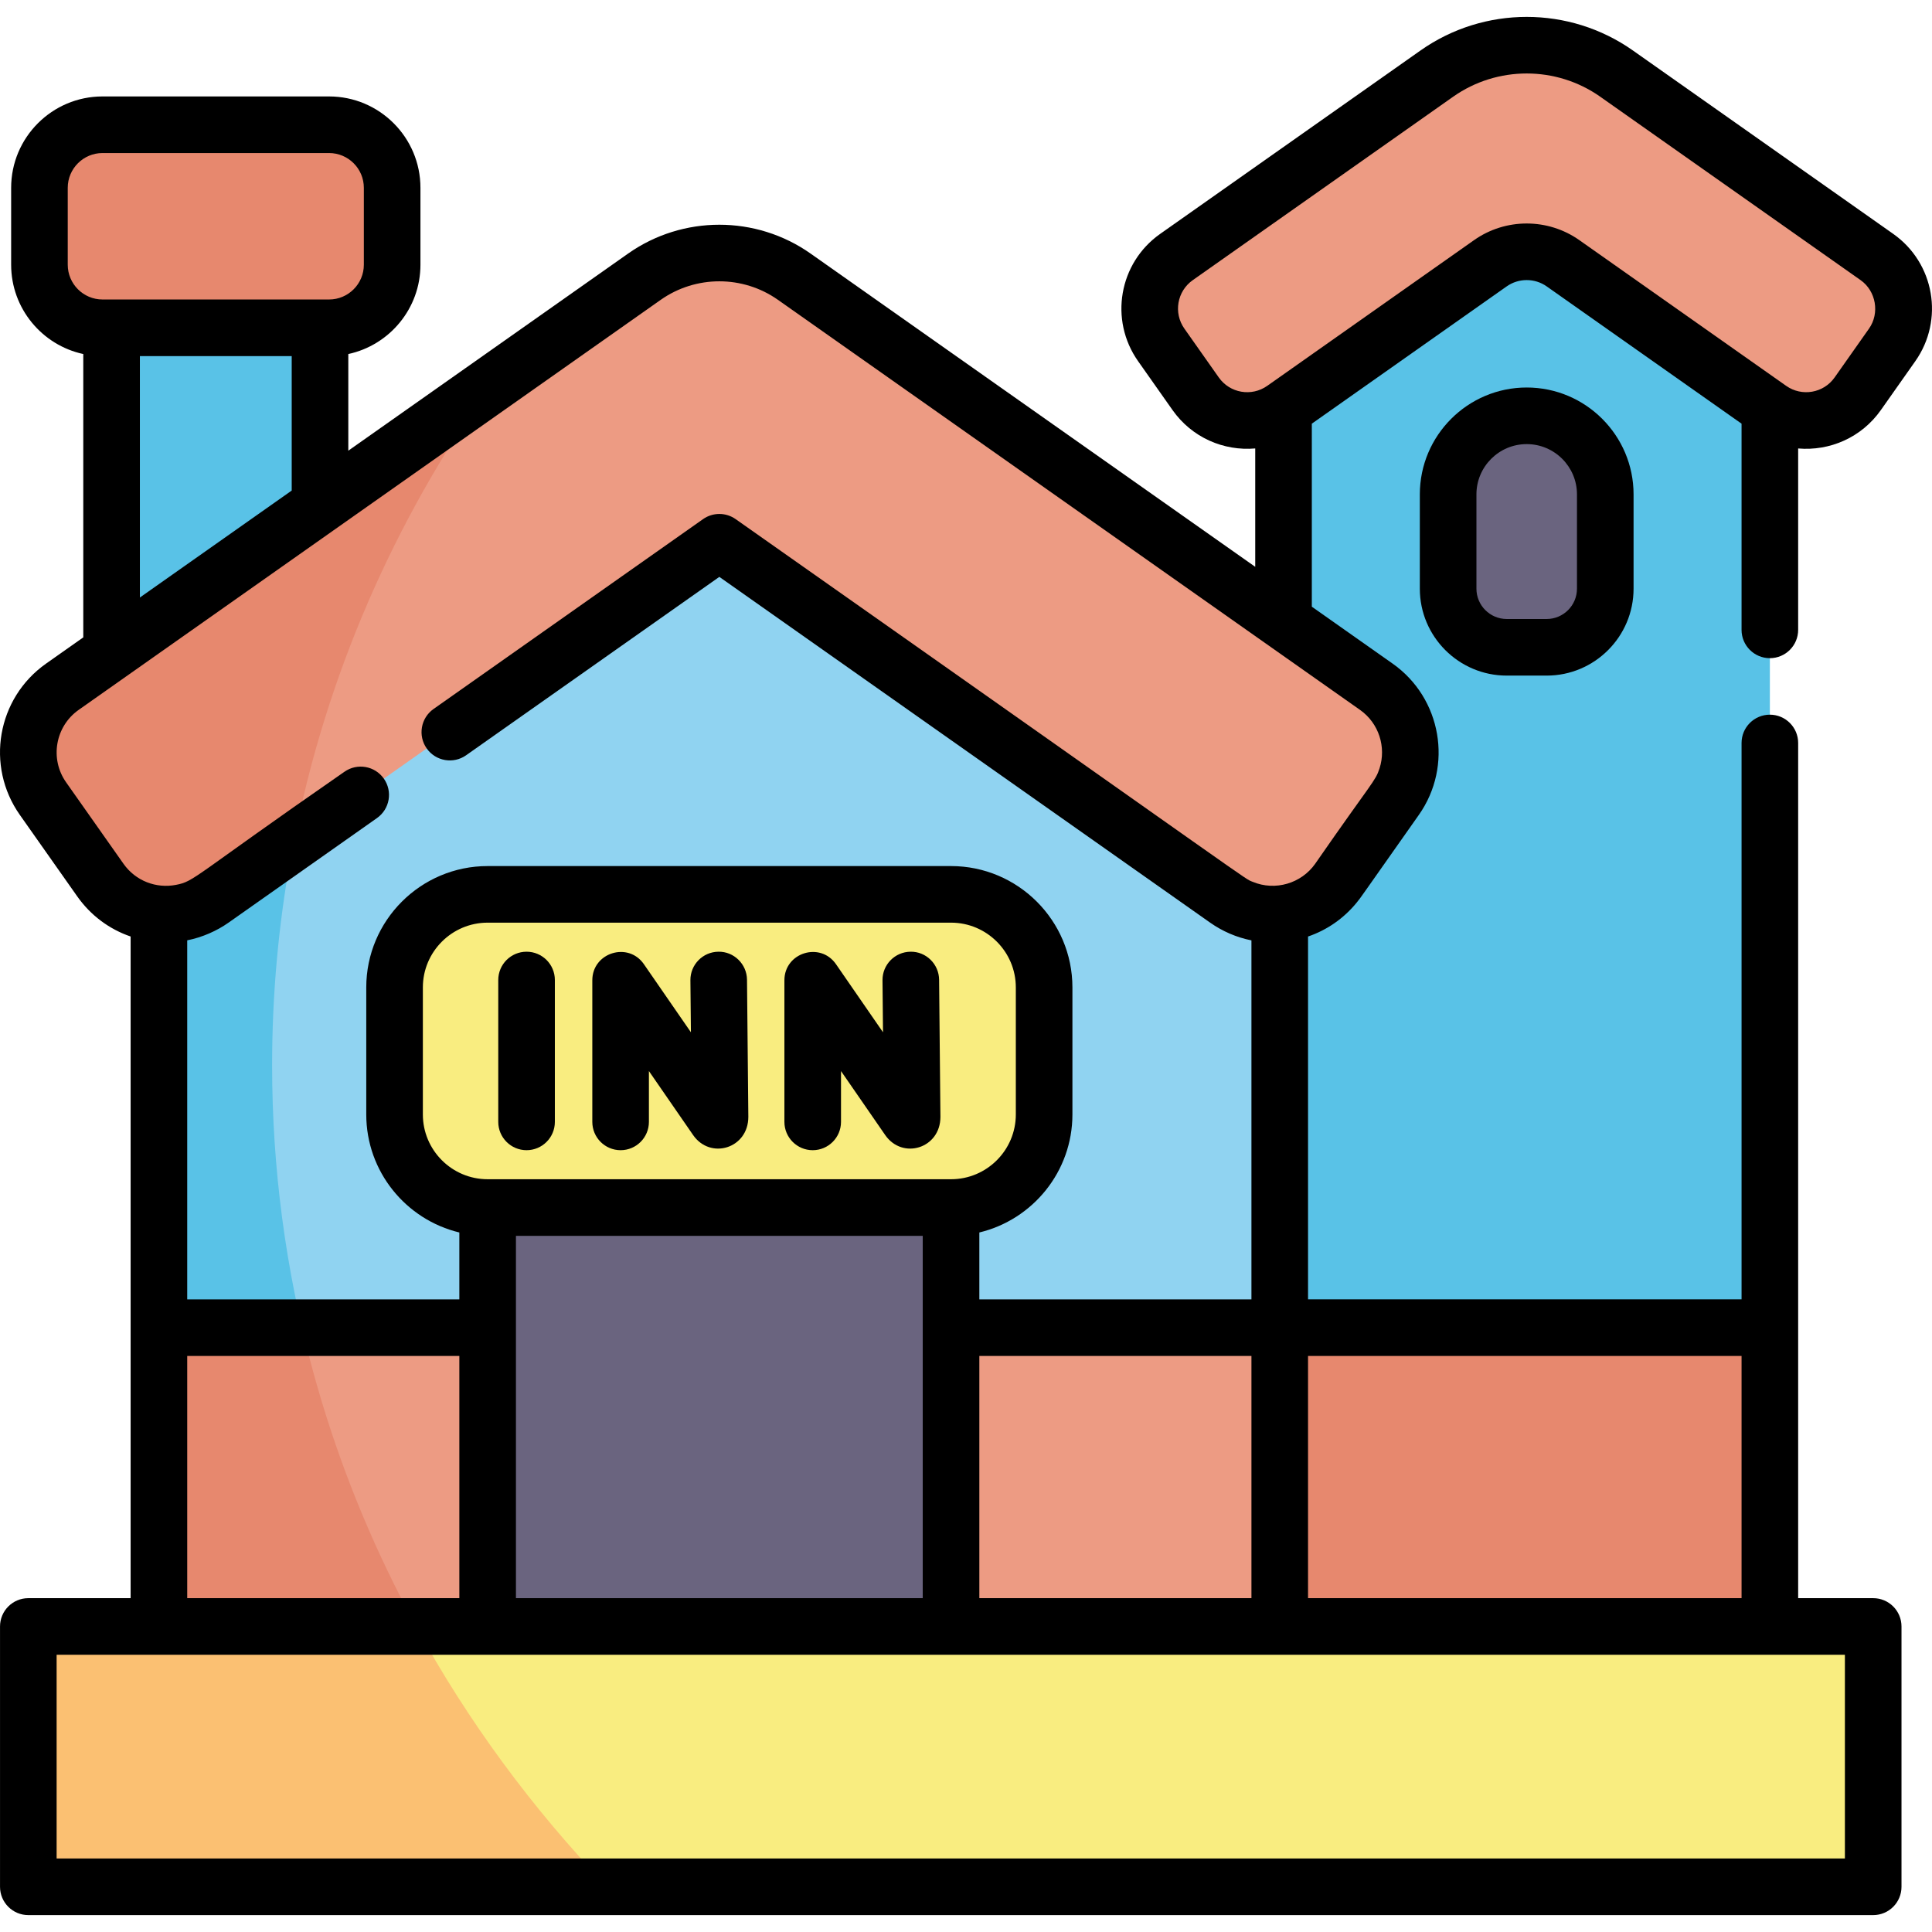
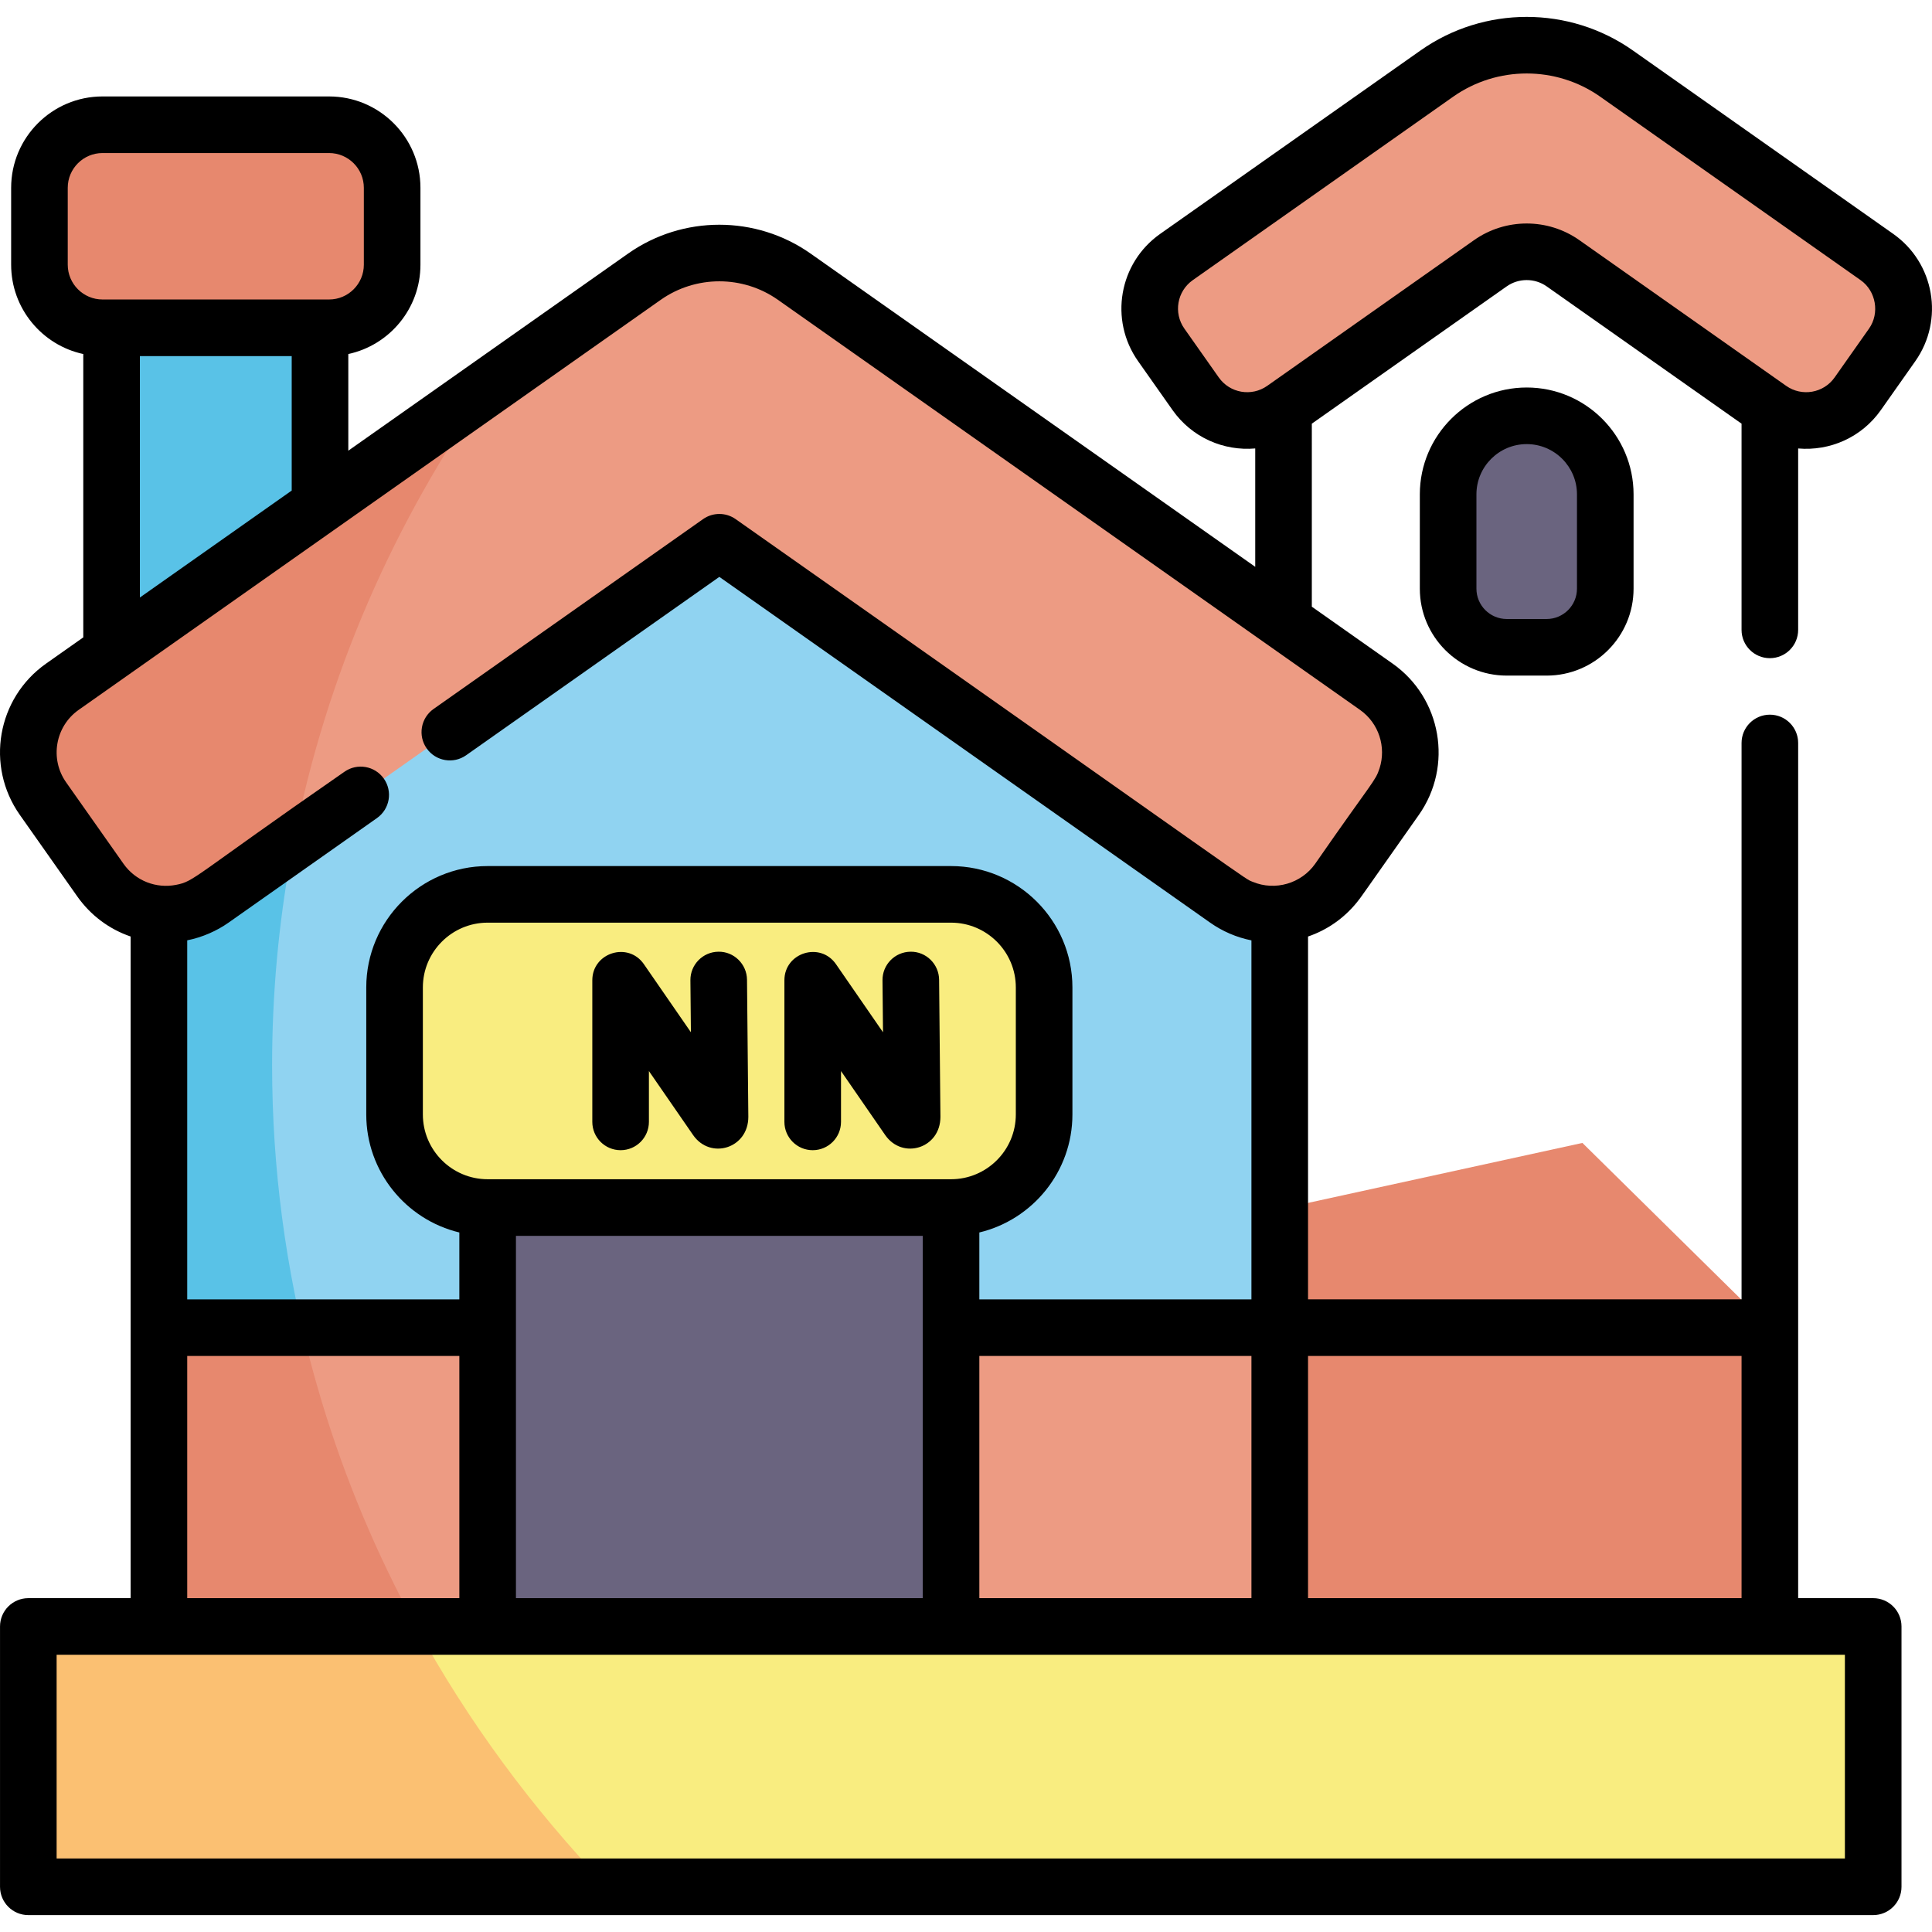
<svg xmlns="http://www.w3.org/2000/svg" id="Capa_1" enable-background="new 0 0 512 512" height="512" viewBox="0 0 512 512" width="512">
  <g>
    <g>
      <path d="m29.565 59.969h55.236v122.031h-55.236z" fill="#59c2e7" />
      <path d="m314.908 372.183 24.238 95.317 129.891-5.458v-110.185l-49.683-48.971-97.19 21.244z" fill="#e7886e" />
-       <path d="m469.037 78.833v273.024h-129.891l-24.238 20.326-19.046-74.862 44.289-88.499v-129.989l64.448-41.579z" fill="#59c2e7" />
      <path d="m339.146 208.822v143.035l-148.331 36.294-148.704-36.294v-143.035l148.522-100.608z" fill="#90d3f1" />
      <path d="m72.111 282.287c0-37.371 6.71-73.258 19.017-106.669l-49.017 33.204v143.035l40.384 9.856c-6.771-25.418-10.384-52.022-10.384-79.426z" fill="#59c2e7" />
      <path d="m364.738 182-154.246-108.664c-11.91-8.39-27.809-8.391-39.721 0l-154.245 108.664c-9.607 6.768-11.909 20.044-5.141 29.651l15.211 21.592c6.768 9.607 20.044 11.909 29.651 5.141l134.384-94.672 134.385 94.672c9.607 6.768 22.883 4.467 29.651-5.141l15.211-21.592c6.769-9.607 4.468-22.883-5.14-29.651z" fill="#ed9b83" />
      <path d="m497.41 68.118-69.002-48.611c-14.282-10.061-33.345-10.061-47.627 0l-69.002 48.611c-7.547 5.317-9.355 15.745-4.038 23.292l9.119 12.944c5.317 7.547 15.745 9.355 23.292 4.038l54.816-38.617c5.773-4.067 13.48-4.067 19.254 0l54.816 38.617c7.547 5.317 17.975 3.509 23.292-4.038l9.119-12.944c5.316-7.547 3.508-17.975-4.039-23.292z" fill="#ed9b83" />
      <path d="m87.204 33.065h-60.042c-9.231 0-16.715 7.484-16.715 16.715v20.38c0 9.231 7.484 16.715 16.715 16.715h60.042c9.231 0 16.715-7.484 16.715-16.715v-20.38c0-9.232-7.484-16.715-16.715-16.715z" fill="#e7886e" />
      <path d="m42.111 351.857h297.035v115.643h-297.035z" fill="#ed9b83" />
      <path d="m129.228 290.349h122.808v157.034h-122.808z" fill="#6a647f" />
      <path d="m252.036 237.027h-122.808c-13.624 0-24.668 11.044-24.668 24.668v33.659c0 13.624 11.044 24.668 24.668 24.668h122.808c13.624 0 24.668-11.044 24.668-24.668v-33.659c0-13.624-11.044-24.668-24.668-24.668z" fill="#f9ed80" />
      <path d="m404.595 110.2c-11.5 0-20.823 9.323-20.823 20.823v24.994c0 8.579 6.955 15.534 15.534 15.534h10.577c8.579 0 15.534-6.955 15.534-15.534v-24.994c0-11.5-9.322-20.823-20.822-20.823z" fill="#6a647f" />
      <path d="m80.052 351.857h-37.941v115.643h91.447c-25.292-34.305-43.744-73.437-53.506-115.643z" fill="#e7886e" />
      <path d="m7.5 431.046h488.922v68.993h-488.922z" fill="#f9ed80" />
      <path d="m129.89 102.136-113.364 79.864c-9.607 6.768-11.909 20.043-5.141 29.651l15.211 21.592c6.768 9.607 20.044 11.909 29.651 5.141l21.564-15.192c8.597-44.125 26.639-85.122 52.079-121.056z" fill="#e7886e" />
      <path d="m110.269 431.046h-102.769v68.993h153.448c-19.881-20.736-36.958-43.912-50.679-68.993z" fill="#fbc072" />
    </g>
    <g>
      <path d="m190.393 252.214c-4.142.04-7.467 3.43-7.427 7.572l.134 13.777-12.459-18.041c-4.179-6.052-13.672-3.057-13.672 4.262v37.529c0 4.142 3.358 7.5 7.5 7.5s7.5-3.358 7.5-7.5v-13.47l11.707 16.952c4.583 6.619 14.641 3.572 14.64-4.821l-.351-36.332c-.04-4.144-3.466-7.498-7.572-7.428z" />
      <path d="m241.3 252.214c-4.142.04-7.468 3.43-7.428 7.572l.134 13.777-12.459-18.041c-4.171-6.039-13.672-3.07-13.672 4.262v37.529c0 4.142 3.358 7.5 7.5 7.5s7.5-3.358 7.5-7.5v-13.47l11.707 16.952c4.585 6.622 14.642 3.567 14.641-4.821l-.351-36.332c-.04-4.144-3.456-7.498-7.572-7.428z" />
-       <path d="m139.544 252.213c-4.142 0-7.5 3.358-7.5 7.5v37.599c0 4.142 3.358 7.5 7.5 7.5s7.5-3.358 7.5-7.5v-37.599c0-4.142-3.358-7.5-7.5-7.5z" />
      <path d="m376.269 131.014v24.994c0 12.701 10.333 23.034 23.034 23.034h10.577c12.701 0 23.034-10.333 23.034-23.034v-24.994c0-15.617-12.705-28.322-28.322-28.322s-28.323 12.705-28.323 28.322zm41.645 0v24.994c0 4.43-3.604 8.034-8.034 8.034h-10.577c-4.43 0-8.034-3.604-8.034-8.034v-24.994c0-7.346 5.976-13.322 13.322-13.322s13.323 5.976 13.323 13.322z" />
      <path d="m501.724 61.98-69-48.61c-16.827-11.855-39.439-11.855-56.265 0l-69 48.61c-10.941 7.707-13.559 22.8-5.85 33.742l9.119 12.944c5.131 7.284 13.526 10.904 21.921 10.178v31.368l-117.836-83.014c-14.463-10.188-33.897-10.189-48.359 0l-74.149 52.237v-25.613c10.912-2.348 19.117-12.067 19.117-23.67v-20.379c0-13.352-10.863-24.215-24.215-24.215h-60.04c-13.352 0-24.214 10.863-24.214 24.215v20.379c0 11.604 8.205 21.323 19.117 23.67v75.091l-9.858 6.945c-13.002 9.161-16.113 27.098-6.952 40.102l15.211 21.592c3.531 5.013 8.454 8.684 14.145 10.633v175.346h-27.11c-4.142 0-7.5 3.358-7.5 7.5v68.991c0 4.142 3.358 7.5 7.5 7.5h488.91c4.142 0 7.5-3.358 7.5-7.5v-68.992c0-4.142-3.358-7.5-7.5-7.5h-19.885c0-6.823 0-219.827 0-226.634 0-4.142-3.358-7.5-7.5-7.5s-7.5 3.358-7.5 7.5v147.447h-114.887v-96.156c5.034-1.722 9.462-4.79 12.889-8.985 1.367-1.674.491-.611 16.474-23.242 9.139-12.973 6.02-30.962-6.953-40.101l-21.406-15.08.001-48.504 51.634-36.375c3.174-2.236 7.44-2.236 10.614 0l51.634 36.375v54.646c0 4.142 3.358 7.5 7.5 7.5s7.5-3.358 7.5-7.5v-48.075c8.321.72 16.755-2.844 21.923-10.18l9.119-12.944c7.709-10.941 5.093-26.034-5.849-33.742zm-483.771 8.172v-20.379c0-5.081 4.134-9.215 9.215-9.215h60.04c5.081 0 9.215 4.134 9.215 9.215v20.379c0 5.081-4.134 9.215-9.215 9.215-13.921 0-31.592 0-57.637 0h-2.403c-5.081 0-9.215-4.134-9.215-9.215zm19.118 88.195v-63.98h40.235v35.635c-8.108 5.711-32.506 22.9-40.235 28.345zm12.545 200.996h72.116v64.187h-72.116zm282.029 64.187h-72.109v-64.187h72.109zm-194.914 0c0-12.895 0-87.095 0-96.021h107.805v96.021zm115.305-111.021h-122.805c-9.467 0-17.168-7.702-17.168-17.168v-33.659c0-9.466 7.701-17.168 17.168-17.168h122.805c9.467 0 17.168 7.701 17.168 17.168v33.659c0 9.467-7.701 17.168-17.168 17.168zm236.881 180.012h-473.911v-53.991h473.911zm-27.385-133.178v64.187h-114.888v-64.187zm-112.998-130.43c-.003.005-.008.009-.011.014-3.664 5.191-10.58 7.257-16.541 4.766-2.617-1.095 5.847 4.405-137.029-96.122-2.59-1.825-6.048-1.825-8.638 0l-71.423 50.317c-3.386 2.386-4.198 7.064-1.812 10.45 2.4 3.408 7.089 4.183 10.45 1.812l67.104-47.274 130.062 91.627c3.276 2.309 6.998 3.919 10.949 4.705v95.135h-72.109v-17.726c14.131-3.389 24.667-16.121 24.667-31.275v-33.659c0-17.737-14.43-32.167-32.167-32.167h-122.805c-17.737 0-32.167 14.43-32.167 32.167v33.659c0 15.154 10.537 27.887 24.667 31.275v17.726h-72.115v-95.147c4.009-.797 7.844-2.5 10.956-4.693l39.338-27.713c3.386-2.386 4.198-7.064 1.812-10.45-2.385-3.386-7.064-4.197-10.45-1.812-40.519 28.085-39.615 28.998-44.612 29.963-5.205 1.024-10.695-.99-13.927-5.578l-15.211-21.592c-4.375-6.211-2.882-14.824 3.329-19.2l154.242-108.661c9.296-6.549 21.787-6.549 31.082 0 10.988 7.741 146.871 103.468 154.242 108.661 5.047 3.555 6.979 9.907 5.179 15.496-1.118 3.471-1.847 3.354-17.062 25.296zm146.778-141.83-9.119 12.944c-2.938 4.169-8.685 5.154-12.841 2.226l-54.814-38.616c-8.342-5.876-19.551-5.877-27.892 0l-54.815 38.616c-4.155 2.927-9.901 1.947-12.841-2.226l-9.119-12.944c-2.933-4.164-1.938-9.907 2.226-12.841l69.001-48.61c11.659-8.214 27.327-8.215 38.987 0 0 0 68.897 48.537 69 48.61 4.091 2.882 5.103 8.758 2.227 12.841z" />
    </g>
  </g>
</svg>